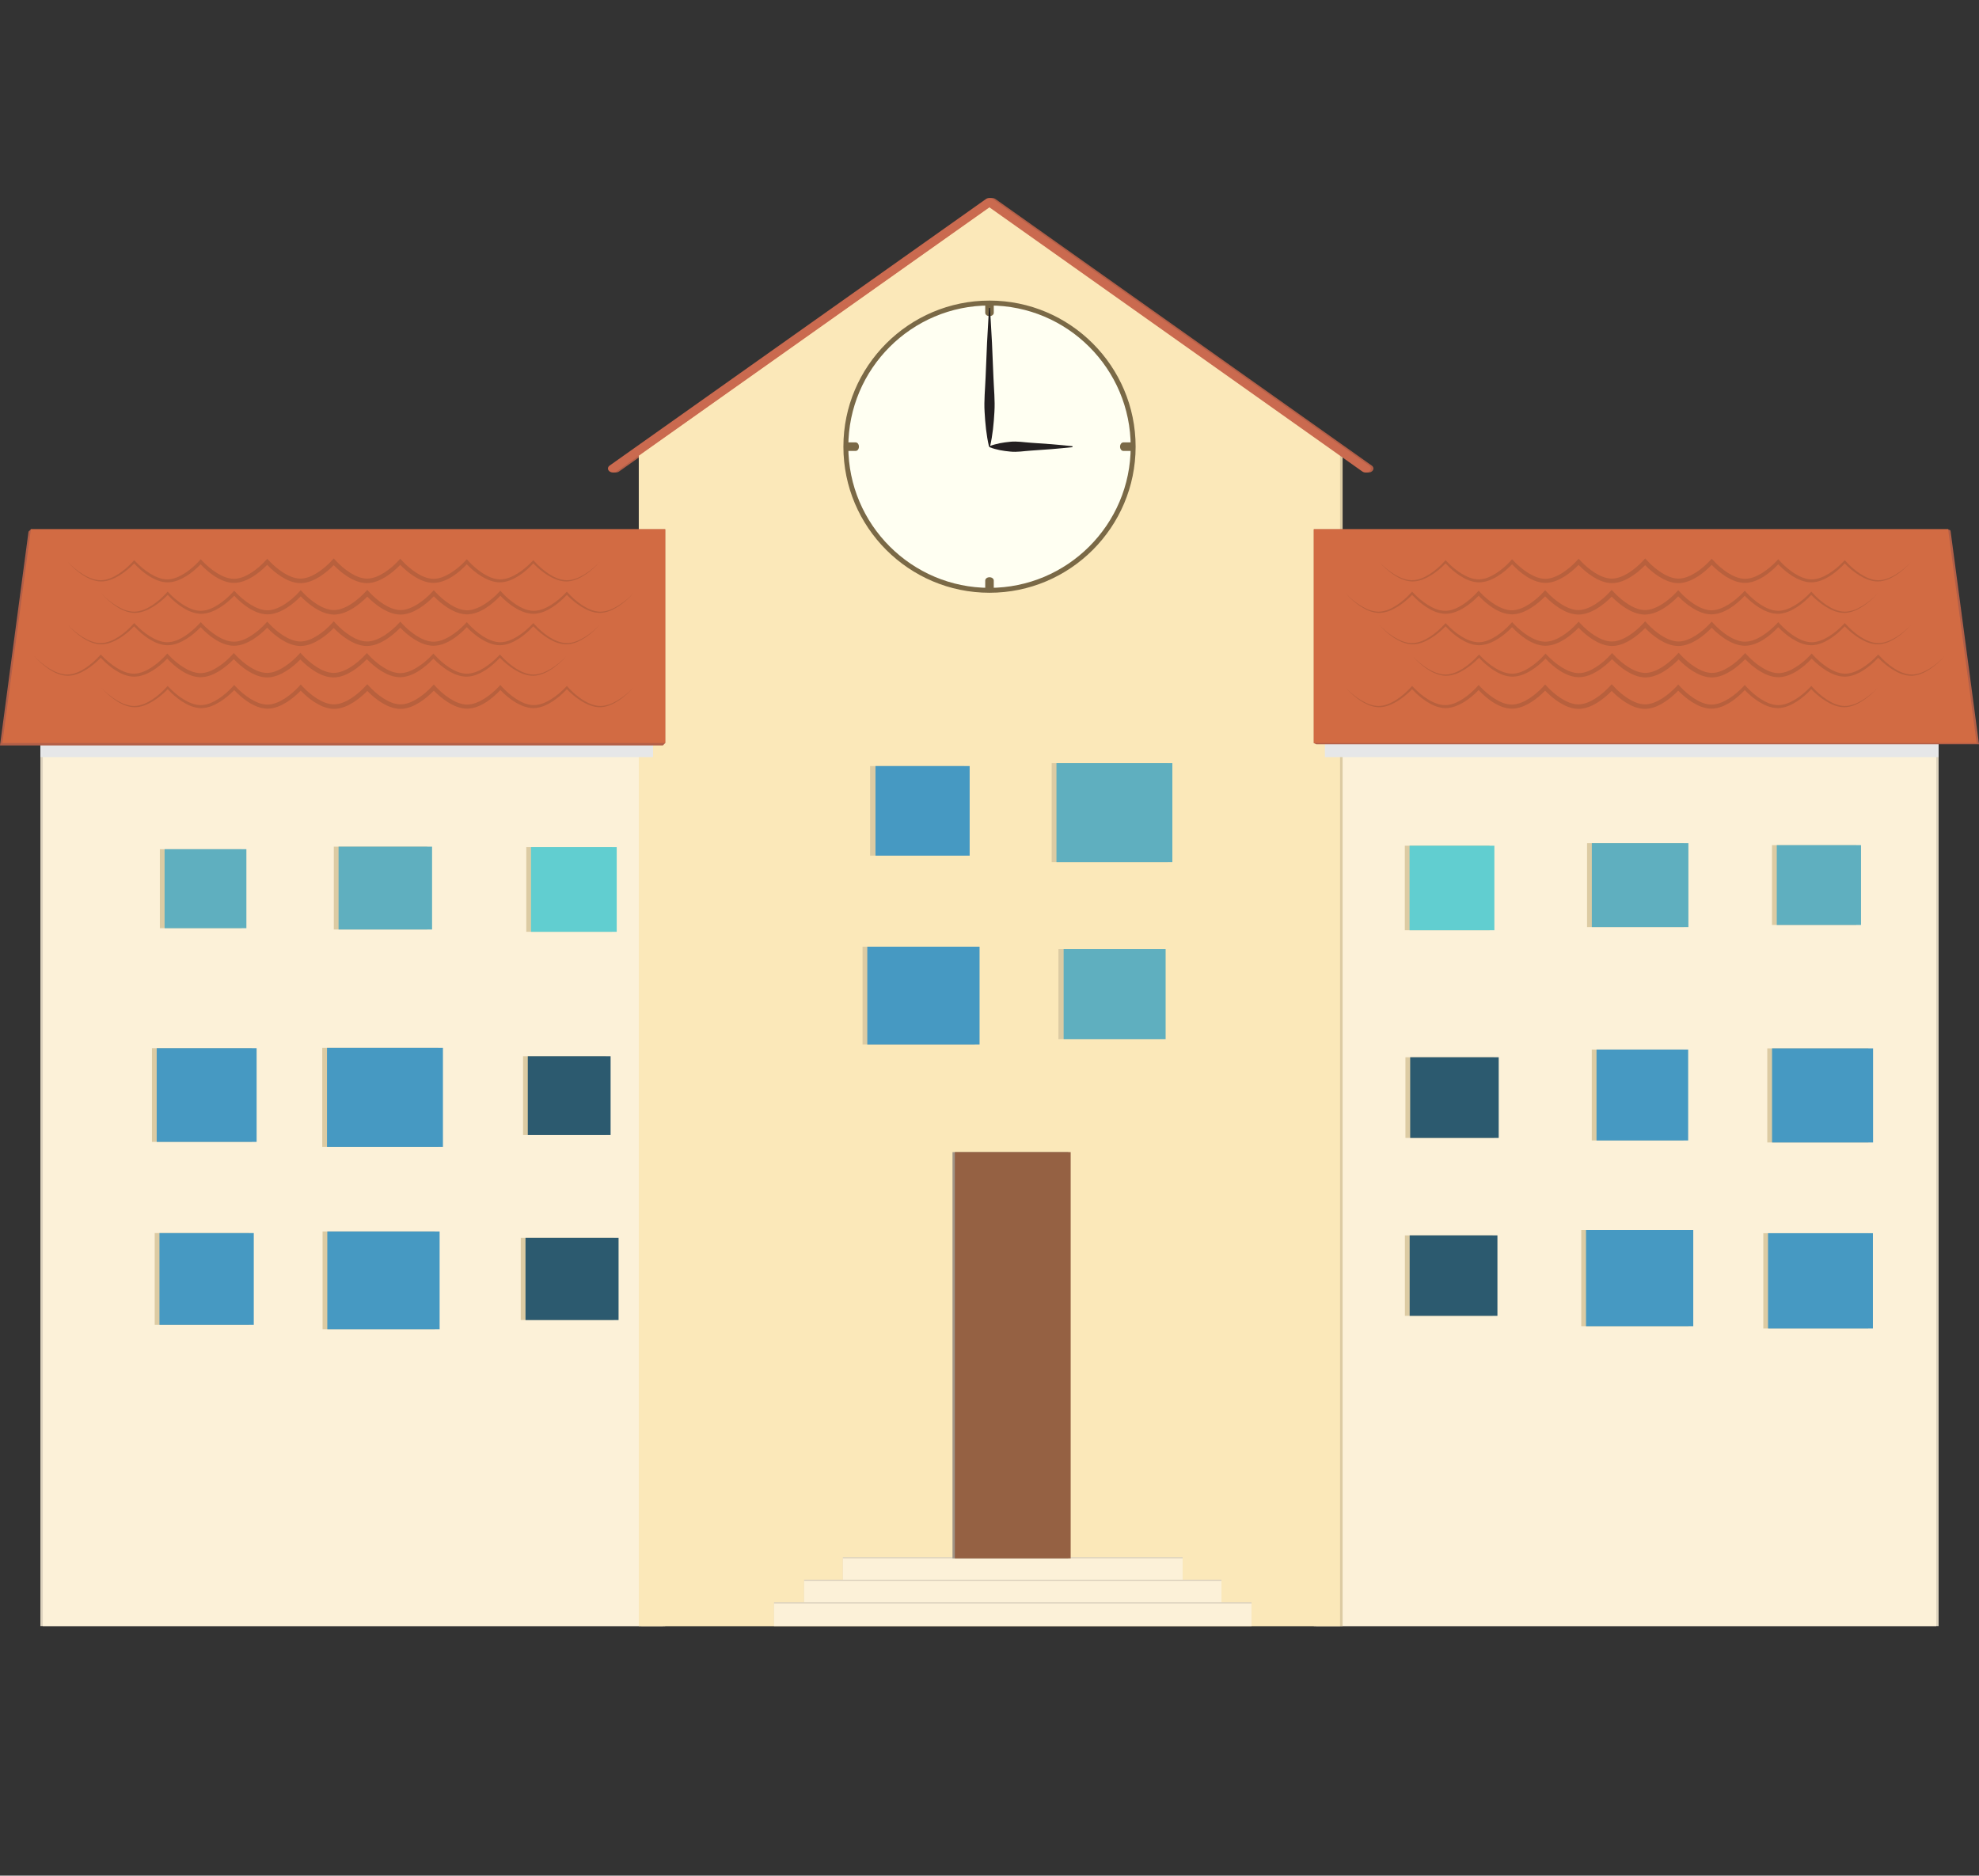
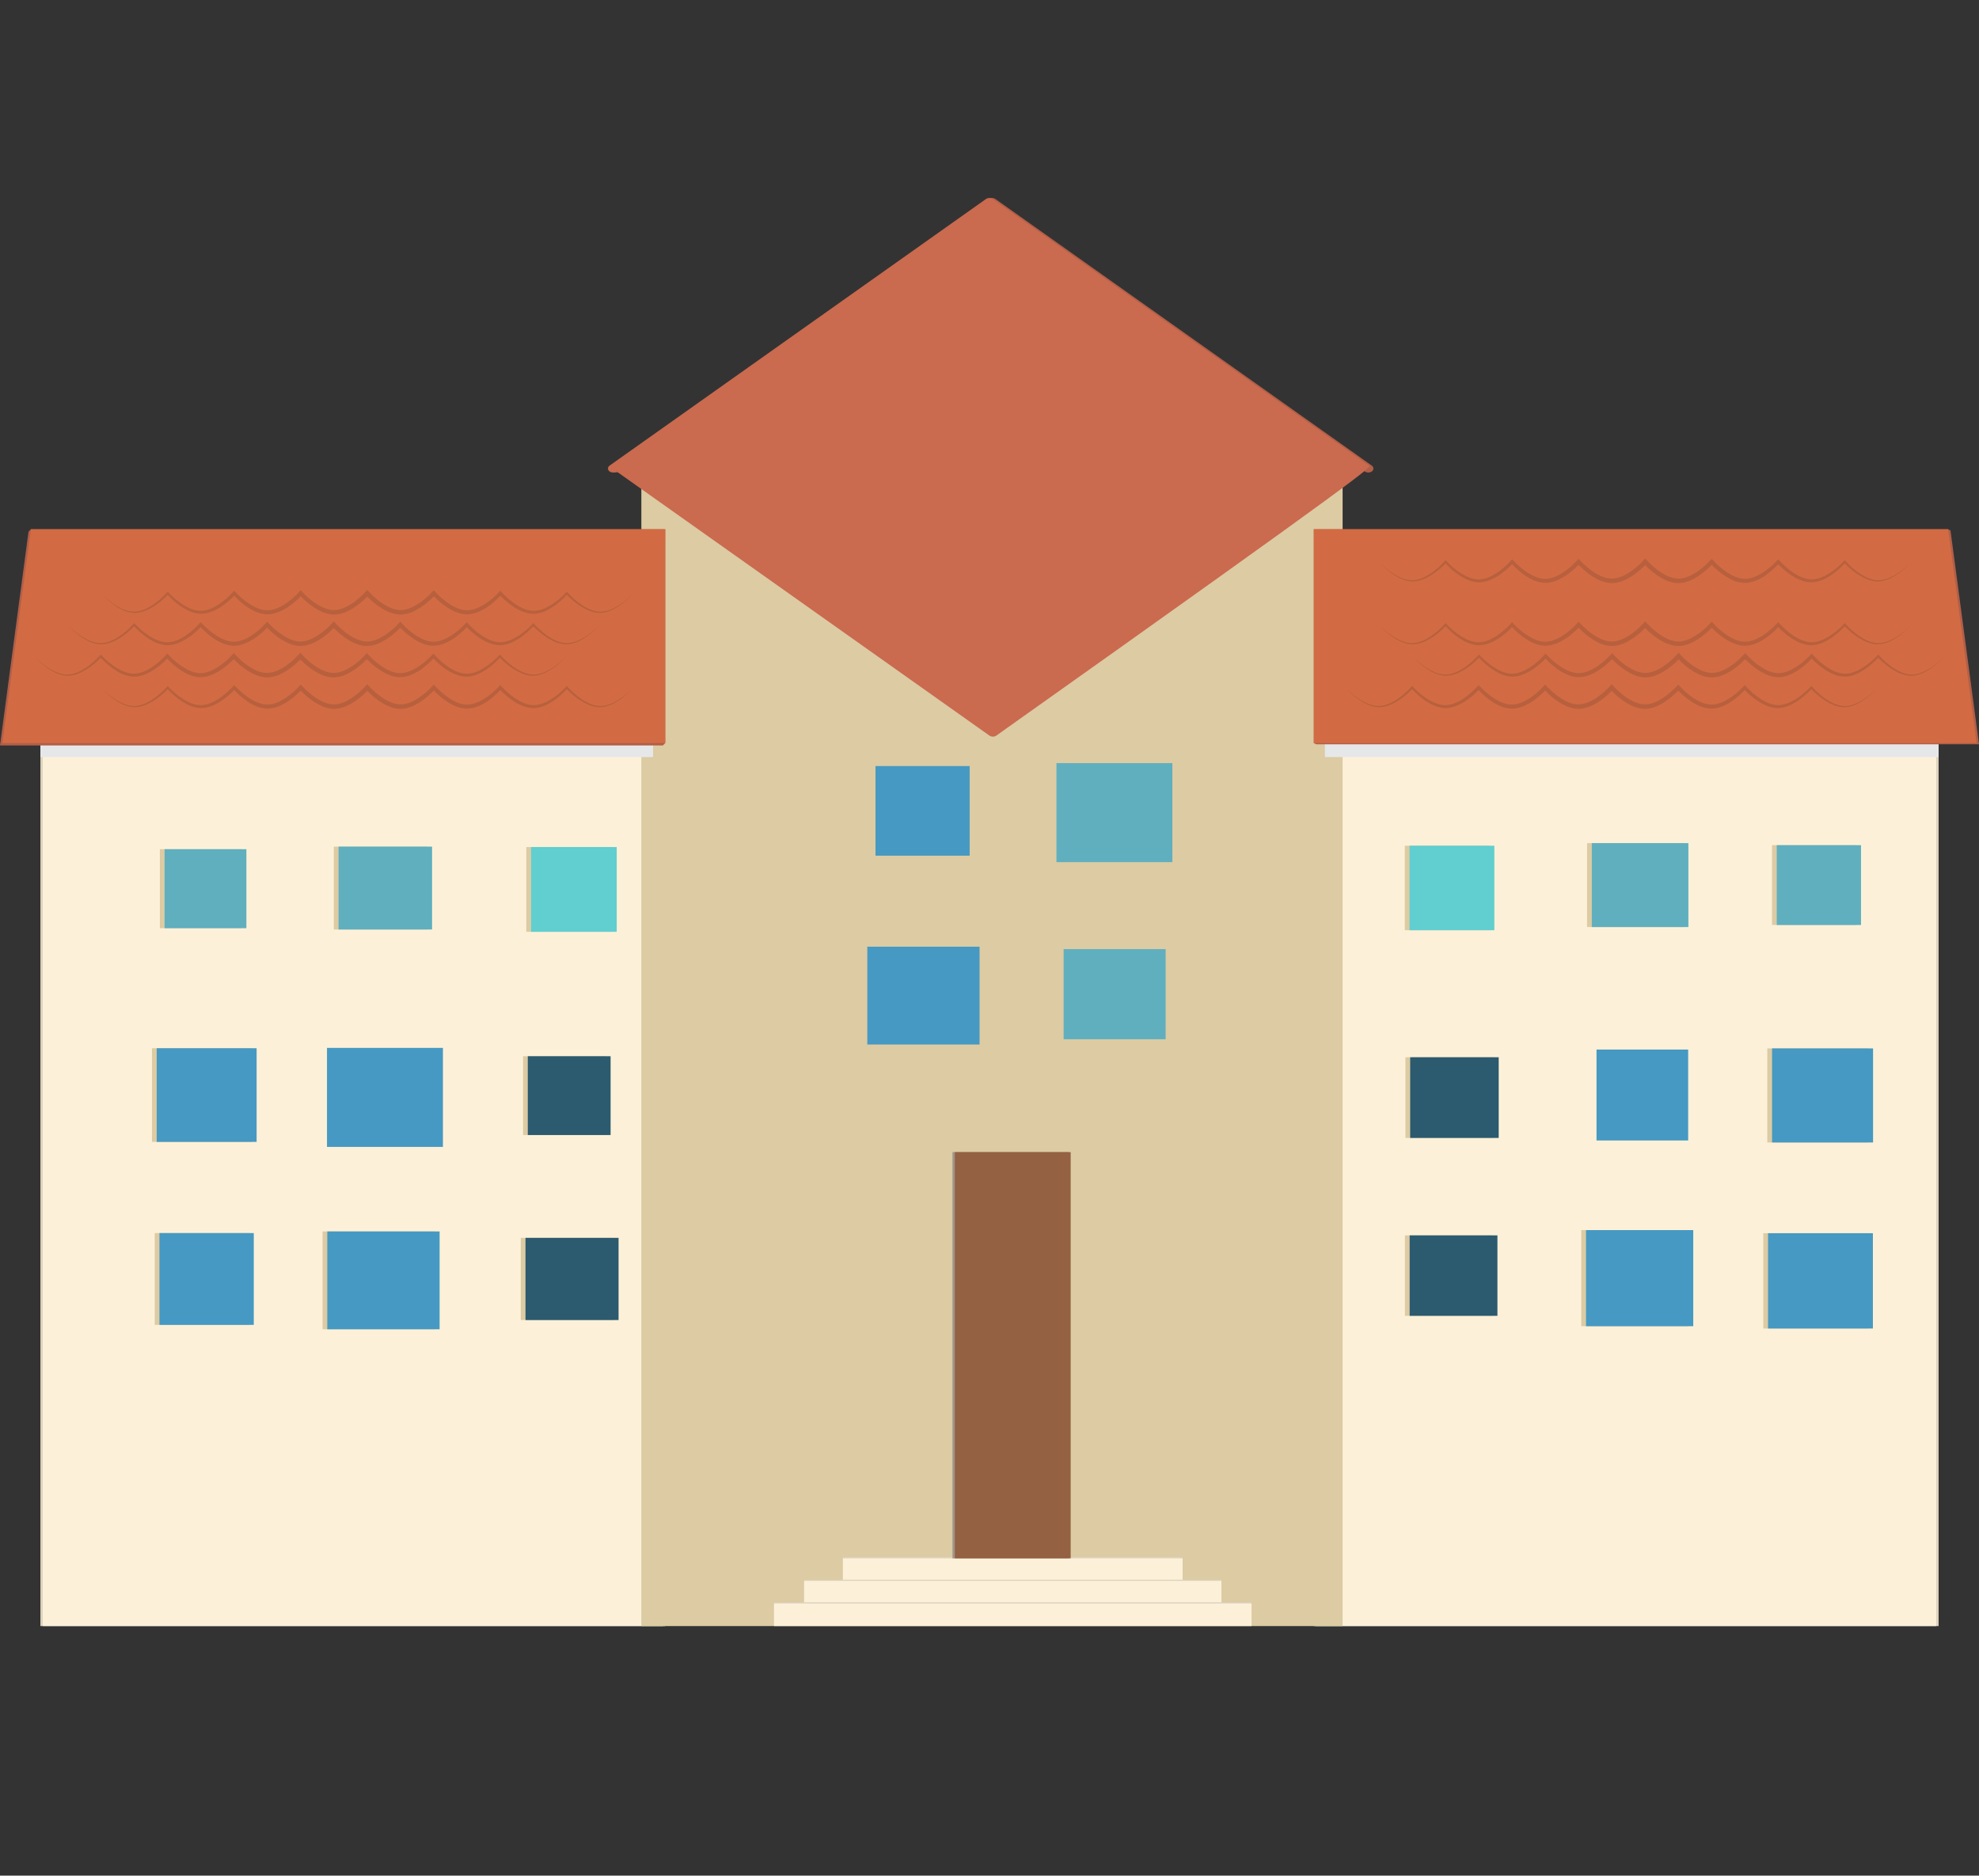
<svg xmlns="http://www.w3.org/2000/svg" version="1.1" id="栝鍣_1" x="0px" y="0px" width="115px" height="109px" viewBox="0 0 115 109" enable-background="new 0 0 115 109" xml:space="preserve">
  <rect x="0" y="0" width="115" height="109" fill="#333333" stroke="none" />
  <g>
    <rect x="2.347" y="43.183" fill="#DDD3BE" width="36.17" height="51.313" />
    <rect x="2.485" y="43.183" fill="#FCF1D8" width="36.17" height="51.313" />
    <rect x="76.483" y="43.183" fill="#DDD3BE" width="36.17" height="51.313" />
    <rect x="76.346" y="43.183" fill="#FCF1D8" width="36.17" height="51.313" />
    <rect x="30.583" y="49.224" fill="#DCCBA3" width="4.979" height="4.926" />
    <rect x="19.398" y="49.2" fill="#DCCBA3" width="5.433" height="4.816" />
    <rect x="30.395" y="61.38" fill="#DCCBA3" width="4.812" height="4.58" />
-     <rect x="18.726" y="60.895" fill="#DCCBA3" width="6.736" height="5.755" />
    <rect x="9.289" y="49.349" fill="#DCCBA3" width="4.754" height="4.591" />
    <rect x="8.83" y="60.916" fill="#DCCBA3" width="5.806" height="5.443" />
    <rect x="30.261" y="71.935" fill="#DCCBA3" width="5.409" height="4.777" />
    <rect x="18.744" y="71.563" fill="#DCCBA3" width="6.525" height="5.685" />
    <rect x="8.99" y="71.657" fill="#DCCBA3" width="5.48" height="5.336" />
    <rect x="81.634" y="49.147" fill="#DCCBA3" width="4.929" height="4.911" />
    <rect x="92.225" y="48.996" fill="#DCCBA3" width="5.613" height="4.878" />
    <rect x="81.67" y="61.44" fill="#DCCBA3" width="5.145" height="4.689" />
-     <rect x="92.499" y="60.992" fill="#DCCBA3" width="5.326" height="5.284" />
    <rect x="102.971" y="49.115" fill="#DCCBA3" width="4.898" height="4.639" />
    <rect x="102.698" y="60.926" fill="#DCCBA3" width="5.87" height="5.467" />
    <rect x="81.639" y="71.791" fill="#DCCBA3" width="5.101" height="4.676" />
    <rect x="91.887" y="71.484" fill="#DCCBA3" width="6.234" height="5.586" />
    <rect x="102.466" y="71.665" fill="#DCCBA3" width="6.094" height="5.539" />
    <rect x="30.859" y="49.224" fill="#61CED0" width="4.979" height="4.926" />
    <rect x="19.674" y="49.2" fill="#5FAFBF" width="5.434" height="4.816" />
    <rect x="30.67" y="61.38" fill="#2C5A6F" width="4.812" height="4.58" />
    <rect x="19.002" y="60.895" fill="#4699C2" width="6.737" height="5.755" />
    <rect x="9.565" y="49.349" fill="#5FAFBF" width="4.753" height="4.591" />
    <rect x="9.106" y="60.916" fill="#4699C2" width="5.806" height="5.443" />
    <rect x="30.537" y="71.935" fill="#2C5A6F" width="5.408" height="4.777" />
    <rect x="19.02" y="71.563" fill="#4699C2" width="6.526" height="5.685" />
    <rect x="9.266" y="71.657" fill="#4699C2" width="5.481" height="5.336" />
    <rect x="81.909" y="49.147" fill="#61CED0" width="4.929" height="4.911" />
    <rect x="92.501" y="48.996" fill="#5FAFBF" width="5.612" height="4.878" />
    <rect x="81.946" y="61.44" fill="#2C5A6F" width="5.144" height="4.689" />
    <rect x="92.774" y="60.992" fill="#4699C2" width="5.326" height="5.284" />
    <rect x="103.248" y="49.115" fill="#5FAFBF" width="4.896" height="4.639" />
    <rect x="102.974" y="60.926" fill="#4699C2" width="5.87" height="5.467" />
    <rect x="81.915" y="71.791" fill="#2C5A6F" width="5.101" height="4.676" />
    <rect x="92.164" y="71.484" fill="#4699C2" width="6.232" height="5.586" />
    <rect x="102.741" y="71.665" fill="#4699C2" width="6.094" height="5.539" />
    <polygon fill="#DCCBA3" points="78.019,26.454 57.644,12.021 37.269,26.454 37.269,54.975 37.269,94.495 57.644,94.495    78.019,94.495 78.019,54.975  " />
    <path fill="#B25F48" d="M79.714,27.056l-21.868-15.49c-0.114-0.08-0.289-0.08-0.403,0l-21.868,15.49   c-0.122,0.087-0.13,0.233-0.018,0.328c0.11,0.094,0.3,0.1,0.421,0.013l21.666-15.348l21.667,15.348   c0.058,0.042,0.129,0.063,0.201,0.063c0.081,0,0.161-0.026,0.22-0.075C79.843,27.289,79.835,27.143,79.714,27.056z" />
-     <polygon fill="#FBE8B9" points="77.87,26.454 57.495,12.021 37.12,26.454 37.12,54.975 37.12,94.495 57.495,94.495 77.87,94.495    77.87,54.975  " />
    <rect x="48.98" y="90.491" fill="#DDD3BE" width="19.743" height="1.312" />
    <rect x="48.98" y="90.561" fill="#FCF1D8" width="19.743" height="1.312" />
    <rect x="46.727" y="91.803" fill="#DDD3BE" width="24.252" height="1.312" />
    <rect x="46.727" y="91.872" fill="#FCF1D8" width="24.252" height="1.312" />
    <rect x="44.978" y="93.114" fill="#DDD3BE" width="27.749" height="1.312" />
    <rect x="44.978" y="93.184" fill="#FCF1D8" width="27.749" height="1.312" />
    <rect x="55.349" y="66.952" fill="#A09587" width="6.73" height="23.608" />
    <rect x="55.486" y="66.952" fill="#956143" width="6.731" height="23.608" />
    <polygon fill="#E6E7E8" points="112.616,31.571 76.99,31.571 76.99,43.997 112.653,43.997 112.653,43.183 114.121,43.183  " />
    <polygon fill="#B25F48" points="115,43.251 113.344,30.827 113.206,30.757 76.346,30.757 76.346,43.183 76.483,43.251  " />
    <polygon fill="#D26B43" points="113.206,30.757 76.346,30.757 76.346,43.183 114.862,43.183  " />
    <g>
      <circle fill="#FFFFF2" cx="57.5" cy="25.957" r="8.348" />
      <path fill="#7A6946" d="M57.5,34.447c-4.681,0-8.49-3.809-8.49-8.49c0-4.681,3.81-8.489,8.49-8.489    c4.682,0,8.491,3.809,8.491,8.489C65.991,30.639,62.182,34.447,57.5,34.447z M57.5,17.753c-4.524,0-8.204,3.68-8.204,8.204    s3.68,8.205,8.204,8.205c4.525,0,8.205-3.681,8.205-8.205S62.025,17.753,57.5,17.753z" />
      <g>
        <g>
          <path fill="#7A6946" d="M57.5,18.371c-0.137,0-0.248-0.087-0.248-0.193V17.72c0-0.105,0.111-0.191,0.248-0.191      c0.138,0,0.248,0.086,0.248,0.191v0.458C57.748,18.284,57.638,18.371,57.5,18.371z" />
        </g>
      </g>
      <g>
        <g>
          <path fill="#7A6946" d="M65.087,25.957c0-0.137,0.086-0.248,0.191-0.248h0.46c0.105,0,0.191,0.111,0.191,0.248      c0,0.138-0.086,0.248-0.191,0.248h-0.46C65.173,26.205,65.087,26.095,65.087,25.957z" />
        </g>
      </g>
      <g>
        <g>
          <path fill="#7A6946" d="M57.5,33.545c-0.137,0-0.248,0.086-0.248,0.191v0.459c0,0.106,0.111,0.192,0.248,0.192      c0.138,0,0.248-0.086,0.248-0.192v-0.459C57.748,33.631,57.638,33.545,57.5,33.545z" />
        </g>
      </g>
      <g>
        <g>
          <path fill="#7A6946" d="M49.913,25.957c0,0.139-0.086,0.248-0.191,0.248h-0.46c-0.105,0-0.191-0.109-0.191-0.248      c0-0.137,0.086-0.248,0.191-0.248h0.46C49.827,25.709,49.913,25.82,49.913,25.957z" />
        </g>
      </g>
      <path fill="#231F20" d="M57.5,25.929c0.403-0.156,0.805-0.218,1.206-0.257c0.401-0.041,0.804,0.032,1.205,0.058l1.206,0.085    c0.401,0.039,0.804,0.068,1.205,0.114v0.057c-0.401,0.046-0.804,0.076-1.205,0.114l-1.206,0.086    c-0.401,0.025-0.804,0.1-1.205,0.057c-0.401-0.038-0.803-0.099-1.206-0.257V25.929z" />
      <path fill="#231F20" d="M57.472,25.957c-0.156-0.672-0.219-1.344-0.257-2.016c-0.041-0.671,0.032-1.344,0.058-2.016l0.085-2.016    l0.114-2.015h0.057l0.115,2.015l0.085,2.016c0.025,0.672,0.099,1.345,0.057,2.016c-0.038,0.672-0.1,1.344-0.257,2.016H57.472z" />
    </g>
-     <path fill="#CA6A4F" d="M79.564,27.056l-21.868-15.49c-0.114-0.08-0.289-0.08-0.403,0l-21.868,15.49   c-0.121,0.087-0.129,0.233-0.018,0.328c0.111,0.094,0.3,0.1,0.421,0.013l21.667-15.348l21.666,15.348   c0.058,0.042,0.13,0.063,0.201,0.063c0.081,0,0.161-0.026,0.221-0.075C79.693,27.289,79.686,27.143,79.564,27.056z" />
+     <path fill="#CA6A4F" d="M79.564,27.056l-21.868-15.49c-0.114-0.08-0.289-0.08-0.403,0l-21.868,15.49   c-0.121,0.087-0.129,0.233-0.018,0.328c0.111,0.094,0.3,0.1,0.421,0.013l21.666,15.348   c0.058,0.042,0.13,0.063,0.201,0.063c0.081,0,0.161-0.026,0.221-0.075C79.693,27.289,79.686,27.143,79.564,27.056z" />
    <rect x="50.562" y="44.518" fill="#DCCBA3" width="5.472" height="5.207" />
    <rect x="61.113" y="44.347" fill="#DCCBA3" width="6.737" height="5.754" />
    <rect x="61.505" y="55.156" fill="#DCCBA3" width="5.928" height="5.237" />
    <rect x="50.122" y="55.015" fill="#DCCBA3" width="6.525" height="5.684" />
    <rect x="50.875" y="44.518" fill="#4699C2" width="5.472" height="5.207" />
    <rect x="61.391" y="44.347" fill="#5FAFBF" width="6.735" height="5.754" />
    <rect x="61.808" y="55.156" fill="#5FAFBF" width="5.927" height="5.237" />
    <rect x="50.399" y="55.015" fill="#4699C2" width="6.524" height="5.684" />
    <path fill="#B8603D" d="M110.181,33.374c-0.32,0.195-0.679,0.348-1.048,0.345c-0.369-0.008-0.72-0.169-1.032-0.371   c-0.313-0.207-0.602-0.462-0.853-0.743l-0.047-0.051l-0.049,0.051c-0.257,0.274-0.55,0.523-0.864,0.721   c-0.314,0.194-0.665,0.345-1.021,0.344c-0.354-0.006-0.701-0.161-1.011-0.36c-0.31-0.202-0.599-0.454-0.847-0.729l-0.074-0.082   l-0.075,0.082c-0.254,0.27-0.547,0.518-0.856,0.713c-0.313,0.194-0.652,0.343-1.006,0.343c-0.34-0.003-0.687-0.153-0.994-0.35   c-0.309-0.198-0.599-0.448-0.847-0.721l-0.089-0.096l-0.088,0.096c-0.249,0.271-0.541,0.52-0.85,0.716   c-0.309,0.194-0.652,0.342-0.995,0.342c-0.342-0.002-0.684-0.151-0.992-0.348c-0.307-0.197-0.597-0.447-0.844-0.718l-0.097-0.106   l-0.097,0.106c-0.247,0.271-0.537,0.521-0.844,0.719c-0.31,0.195-0.646,0.345-0.997,0.348c-0.334-0.001-0.684-0.148-0.99-0.342   c-0.309-0.196-0.601-0.445-0.85-0.717l-0.089-0.096l-0.088,0.096c-0.248,0.272-0.539,0.522-0.847,0.721   c-0.309,0.197-0.652,0.348-0.998,0.35c-0.346,0-0.691-0.15-1.001-0.343c-0.312-0.195-0.604-0.443-0.857-0.713l-0.076-0.082   l-0.073,0.082c-0.249,0.275-0.537,0.528-0.847,0.729c-0.312,0.199-0.653,0.354-1.014,0.359c-0.35,0.001-0.705-0.148-1.018-0.344   c-0.315-0.197-0.607-0.446-0.865-0.721l-0.048-0.051l-0.047,0.051c-0.251,0.281-0.539,0.536-0.853,0.743   c-0.313,0.202-0.663,0.363-1.033,0.371c-0.367,0.003-0.728-0.149-1.048-0.345c-0.322-0.198-0.619-0.444-0.884-0.724   c0.254,0.289,0.544,0.547,0.863,0.759c0.32,0.207,0.68,0.375,1.07,0.383c0.387,0.002,0.756-0.156,1.082-0.356   c0.311-0.192,0.592-0.426,0.85-0.692c0.251,0.272,0.528,0.513,0.835,0.714c0.327,0.208,0.691,0.378,1.1,0.385   c0.397,0,0.775-0.164,1.104-0.368c0.303-0.19,0.574-0.42,0.825-0.681c0.249,0.265,0.518,0.5,0.819,0.697   c0.328,0.209,0.704,0.379,1.115,0.384c0.412-0.002,0.788-0.171,1.119-0.377c0.298-0.191,0.564-0.415,0.813-0.671   c0.247,0.258,0.515,0.483,0.811,0.676c0.333,0.208,0.704,0.381,1.126,0.386c0.407-0.002,0.792-0.173,1.122-0.38   c0.295-0.189,0.561-0.411,0.808-0.664c0.246,0.253,0.512,0.475,0.808,0.664c0.333,0.207,0.71,0.378,1.125,0.38   c0.415-0.005,0.791-0.178,1.123-0.386c0.297-0.192,0.563-0.418,0.81-0.676c0.25,0.256,0.517,0.479,0.813,0.671   c0.334,0.206,0.705,0.375,1.123,0.377c0.405-0.004,0.785-0.175,1.113-0.384c0.3-0.196,0.569-0.432,0.817-0.696   c0.253,0.26,0.523,0.49,0.825,0.681c0.33,0.204,0.703,0.368,1.106,0.367c0.403-0.006,0.772-0.175,1.097-0.383   c0.308-0.202,0.584-0.442,0.836-0.715c0.257,0.266,0.539,0.499,0.849,0.691c0.327,0.2,0.695,0.358,1.084,0.356   c0.389-0.008,0.751-0.176,1.068-0.383c0.32-0.212,0.609-0.47,0.865-0.759C110.802,32.93,110.503,33.176,110.181,33.374z" />
-     <path fill="#B8603D" d="M108.237,35.201c-0.32,0.195-0.679,0.348-1.048,0.344c-0.369-0.007-0.72-0.168-1.033-0.37   c-0.312-0.207-0.602-0.463-0.852-0.743l-0.047-0.051l-0.049,0.051c-0.257,0.274-0.55,0.523-0.865,0.72   c-0.314,0.196-0.665,0.346-1.02,0.344c-0.355-0.006-0.701-0.16-1.011-0.359c-0.311-0.202-0.599-0.454-0.849-0.729l-0.072-0.082   l-0.076,0.082c-0.253,0.271-0.545,0.518-0.857,0.713c-0.312,0.193-0.651,0.343-1.005,0.344c-0.339-0.003-0.688-0.153-0.994-0.35   c-0.309-0.198-0.598-0.448-0.847-0.721l-0.088-0.097l-0.088,0.097c-0.25,0.271-0.541,0.52-0.851,0.716   c-0.31,0.193-0.652,0.342-0.994,0.342c-0.343-0.002-0.685-0.152-0.992-0.348c-0.307-0.197-0.597-0.448-0.844-0.719l-0.098-0.105   l-0.097,0.105c-0.247,0.271-0.536,0.521-0.845,0.719c-0.308,0.196-0.645,0.346-0.996,0.348c-0.333,0-0.683-0.148-0.99-0.342   c-0.309-0.196-0.6-0.444-0.849-0.716l-0.09-0.096l-0.088,0.096c-0.248,0.272-0.538,0.522-0.846,0.721   c-0.309,0.196-0.652,0.347-0.998,0.35c-0.348,0-0.691-0.15-1.002-0.343c-0.312-0.195-0.604-0.443-0.856-0.714l-0.076-0.081   l-0.073,0.081c-0.248,0.275-0.538,0.527-0.847,0.73c-0.312,0.199-0.653,0.354-1.015,0.359c-0.35,0.001-0.704-0.148-1.017-0.343   c-0.315-0.198-0.608-0.447-0.864-0.722l-0.051-0.051l-0.045,0.051c-0.251,0.281-0.541,0.536-0.854,0.743   c-0.313,0.202-0.663,0.363-1.034,0.371c-0.366,0.003-0.728-0.149-1.046-0.345c-0.322-0.198-0.62-0.444-0.886-0.724   c0.257,0.289,0.546,0.546,0.864,0.758c0.319,0.208,0.679,0.375,1.07,0.384c0.386,0.002,0.756-0.156,1.083-0.356   c0.311-0.192,0.591-0.427,0.85-0.692c0.251,0.272,0.527,0.513,0.835,0.714c0.326,0.208,0.691,0.378,1.1,0.385   c0.397,0,0.775-0.164,1.104-0.368c0.303-0.19,0.573-0.421,0.826-0.681c0.248,0.265,0.516,0.5,0.817,0.697   c0.329,0.209,0.705,0.379,1.116,0.385c0.412-0.004,0.787-0.173,1.118-0.379c0.299-0.19,0.565-0.414,0.813-0.67   c0.248,0.257,0.515,0.483,0.812,0.675c0.332,0.209,0.703,0.381,1.127,0.386c0.406-0.002,0.791-0.174,1.12-0.38   c0.296-0.188,0.562-0.411,0.809-0.663c0.246,0.253,0.512,0.475,0.807,0.663c0.332,0.208,0.71,0.378,1.126,0.38   c0.415-0.005,0.792-0.177,1.121-0.386c0.299-0.191,0.564-0.417,0.812-0.675c0.248,0.256,0.517,0.479,0.813,0.67   c0.333,0.206,0.703,0.376,1.123,0.379c0.404-0.005,0.785-0.176,1.112-0.385c0.301-0.197,0.568-0.432,0.818-0.696   c0.252,0.26,0.523,0.489,0.825,0.68c0.33,0.204,0.703,0.369,1.106,0.368c0.402-0.006,0.771-0.177,1.097-0.385   c0.308-0.2,0.583-0.44,0.835-0.713c0.258,0.266,0.54,0.499,0.85,0.691c0.326,0.2,0.695,0.358,1.084,0.356   c0.389-0.009,0.75-0.176,1.068-0.384c0.319-0.212,0.608-0.469,0.864-0.758C108.856,34.757,108.56,35.003,108.237,35.201z" />
    <path fill="#B8603D" d="M110.181,37.027c-0.32,0.195-0.679,0.348-1.048,0.345c-0.369-0.008-0.72-0.169-1.032-0.371   c-0.313-0.206-0.602-0.461-0.853-0.742l-0.047-0.052l-0.049,0.052c-0.257,0.273-0.55,0.522-0.864,0.72   c-0.314,0.195-0.665,0.345-1.021,0.344c-0.354-0.006-0.701-0.16-1.011-0.359c-0.31-0.203-0.599-0.455-0.847-0.729l-0.074-0.082   l-0.075,0.082c-0.254,0.271-0.547,0.518-0.856,0.713c-0.313,0.193-0.652,0.343-1.006,0.344c-0.34-0.004-0.687-0.153-0.994-0.351   c-0.309-0.196-0.599-0.448-0.847-0.72l-0.089-0.097l-0.088,0.097c-0.249,0.271-0.541,0.52-0.85,0.715   c-0.309,0.194-0.652,0.342-0.995,0.343c-0.342-0.003-0.684-0.152-0.992-0.348c-0.307-0.197-0.597-0.448-0.844-0.719l-0.097-0.105   l-0.097,0.105c-0.247,0.271-0.537,0.521-0.844,0.719c-0.31,0.196-0.646,0.346-0.997,0.348c-0.334,0-0.684-0.148-0.99-0.342   c-0.309-0.196-0.601-0.445-0.85-0.716l-0.089-0.097l-0.088,0.097c-0.248,0.272-0.539,0.523-0.847,0.721   c-0.309,0.196-0.652,0.347-0.998,0.35c-0.346-0.001-0.691-0.15-1.001-0.344c-0.312-0.195-0.604-0.442-0.857-0.713l-0.076-0.081   l-0.073,0.081c-0.249,0.275-0.537,0.527-0.847,0.729c-0.312,0.199-0.653,0.354-1.014,0.359c-0.35,0.001-0.705-0.148-1.018-0.344   c-0.315-0.197-0.607-0.446-0.865-0.72l-0.048-0.051l-0.047,0.051c-0.251,0.281-0.539,0.536-0.853,0.742   c-0.313,0.203-0.663,0.363-1.033,0.371c-0.367,0.003-0.728-0.149-1.048-0.345c-0.322-0.197-0.619-0.443-0.884-0.723   c0.254,0.289,0.544,0.546,0.863,0.758c0.32,0.207,0.68,0.375,1.07,0.383c0.387,0.003,0.756-0.156,1.082-0.355   c0.311-0.193,0.592-0.427,0.85-0.693c0.251,0.273,0.528,0.514,0.835,0.716c0.327,0.206,0.691,0.377,1.1,0.384   c0.397,0,0.775-0.165,1.104-0.368c0.303-0.191,0.574-0.421,0.825-0.681c0.249,0.265,0.518,0.499,0.819,0.696   c0.328,0.21,0.704,0.38,1.115,0.384c0.412-0.002,0.788-0.171,1.119-0.377c0.298-0.191,0.564-0.415,0.813-0.671   c0.247,0.258,0.515,0.483,0.811,0.676c0.333,0.208,0.704,0.381,1.126,0.386c0.407-0.002,0.792-0.173,1.122-0.38   c0.295-0.189,0.561-0.411,0.808-0.664c0.246,0.253,0.512,0.476,0.808,0.664c0.333,0.208,0.71,0.378,1.125,0.38   c0.415-0.005,0.791-0.178,1.123-0.386c0.297-0.192,0.563-0.418,0.81-0.675c0.25,0.256,0.517,0.479,0.813,0.67   c0.334,0.206,0.705,0.375,1.123,0.377c0.405-0.004,0.785-0.174,1.113-0.383c0.3-0.197,0.569-0.433,0.817-0.696   c0.253,0.26,0.523,0.489,0.825,0.68c0.33,0.204,0.703,0.368,1.106,0.368c0.403-0.007,0.772-0.177,1.097-0.384   c0.308-0.202,0.584-0.442,0.836-0.715c0.257,0.266,0.539,0.5,0.849,0.692c0.327,0.2,0.695,0.358,1.084,0.356   c0.389-0.009,0.751-0.176,1.068-0.384c0.32-0.212,0.609-0.469,0.865-0.758C110.802,36.584,110.503,36.829,110.181,37.027z" />
    <path fill="#B8603D" d="M112.126,38.854c-0.32,0.195-0.679,0.348-1.048,0.345c-0.369-0.008-0.72-0.169-1.033-0.371   c-0.313-0.207-0.602-0.462-0.852-0.743l-0.047-0.051l-0.049,0.051c-0.258,0.274-0.55,0.523-0.865,0.72   c-0.314,0.196-0.665,0.346-1.02,0.344c-0.355-0.005-0.702-0.16-1.011-0.359c-0.311-0.202-0.6-0.454-0.849-0.729l-0.073-0.082   l-0.076,0.082c-0.252,0.271-0.545,0.518-0.855,0.713c-0.313,0.195-0.651,0.343-1.006,0.344c-0.339-0.003-0.688-0.153-0.994-0.35   c-0.309-0.198-0.599-0.448-0.847-0.721l-0.088-0.096l-0.09,0.096c-0.248,0.271-0.54,0.52-0.849,0.716   c-0.31,0.194-0.652,0.342-0.994,0.342c-0.343-0.002-0.686-0.151-0.992-0.348c-0.308-0.197-0.597-0.447-0.844-0.719l-0.097-0.105   l-0.098,0.105c-0.247,0.271-0.536,0.521-0.844,0.719c-0.311,0.196-0.646,0.346-0.996,0.348c-0.334,0-0.684-0.147-0.991-0.341   c-0.309-0.197-0.6-0.445-0.851-0.717l-0.088-0.096l-0.087,0.096c-0.249,0.272-0.539,0.524-0.848,0.721   c-0.308,0.196-0.652,0.348-0.997,0.35c-0.348,0-0.691-0.15-1.002-0.343c-0.312-0.195-0.604-0.443-0.856-0.713l-0.076-0.082   l-0.073,0.082c-0.248,0.275-0.538,0.526-0.848,0.729c-0.312,0.199-0.653,0.354-1.014,0.359c-0.35,0.001-0.704-0.148-1.018-0.344   c-0.315-0.197-0.608-0.446-0.865-0.72l-0.049-0.052l-0.046,0.052c-0.25,0.28-0.54,0.536-0.853,0.742   c-0.313,0.202-0.663,0.363-1.033,0.371c-0.367,0.003-0.729-0.149-1.048-0.345c-0.322-0.198-0.619-0.444-0.885-0.724   c0.256,0.29,0.546,0.547,0.864,0.759c0.319,0.207,0.679,0.374,1.069,0.383c0.388,0.002,0.757-0.156,1.084-0.356   c0.309-0.192,0.591-0.426,0.849-0.692c0.253,0.273,0.528,0.514,0.836,0.716c0.326,0.208,0.691,0.377,1.1,0.383   c0.397,0,0.775-0.163,1.103-0.368c0.302-0.19,0.574-0.42,0.826-0.68c0.249,0.265,0.517,0.499,0.818,0.696   c0.329,0.209,0.704,0.379,1.116,0.384c0.411-0.002,0.787-0.171,1.118-0.377c0.298-0.191,0.565-0.415,0.813-0.671   c0.247,0.258,0.514,0.483,0.812,0.676c0.333,0.208,0.703,0.381,1.126,0.385c0.407-0.001,0.79-0.172,1.121-0.38   c0.295-0.188,0.561-0.411,0.809-0.663c0.246,0.253,0.512,0.475,0.808,0.664c0.332,0.207,0.709,0.378,1.125,0.38   c0.415-0.005,0.79-0.178,1.121-0.386c0.298-0.192,0.564-0.418,0.812-0.676c0.249,0.256,0.516,0.479,0.813,0.671   c0.333,0.206,0.703,0.375,1.124,0.377c0.402-0.004,0.783-0.175,1.11-0.384c0.302-0.196,0.57-0.432,0.818-0.696   c0.253,0.261,0.524,0.489,0.826,0.68c0.329,0.205,0.703,0.368,1.106,0.368c0.402-0.006,0.771-0.175,1.096-0.383   c0.309-0.202,0.585-0.442,0.837-0.715c0.257,0.266,0.539,0.499,0.848,0.691c0.327,0.2,0.696,0.358,1.085,0.356   c0.389-0.008,0.75-0.176,1.069-0.383c0.317-0.212,0.608-0.469,0.863-0.759C112.746,38.41,112.448,38.656,112.126,38.854z" />
    <path fill="#B8603D" d="M108.237,40.682c-0.32,0.194-0.679,0.347-1.048,0.345c-0.369-0.008-0.72-0.169-1.033-0.372   c-0.312-0.206-0.602-0.462-0.852-0.742l-0.047-0.052l-0.049,0.052c-0.257,0.274-0.55,0.523-0.865,0.72   c-0.314,0.195-0.665,0.346-1.02,0.344c-0.355-0.005-0.701-0.16-1.011-0.359c-0.311-0.202-0.599-0.454-0.849-0.729l-0.072-0.082   l-0.076,0.082c-0.253,0.271-0.545,0.518-0.857,0.714c-0.312,0.192-0.651,0.342-1.005,0.343c-0.339-0.003-0.688-0.153-0.994-0.35   c-0.309-0.198-0.598-0.448-0.847-0.721l-0.088-0.097l-0.088,0.097c-0.25,0.271-0.541,0.519-0.851,0.716   c-0.31,0.193-0.652,0.342-0.994,0.342c-0.343-0.002-0.685-0.152-0.992-0.348c-0.307-0.197-0.597-0.447-0.844-0.719l-0.098-0.105   l-0.097,0.105c-0.247,0.271-0.536,0.521-0.845,0.719c-0.308,0.196-0.645,0.346-0.996,0.349c-0.333-0.001-0.683-0.148-0.99-0.343   c-0.309-0.196-0.6-0.445-0.849-0.716l-0.09-0.096l-0.088,0.096c-0.248,0.272-0.538,0.522-0.846,0.721   c-0.309,0.196-0.652,0.347-0.998,0.35c-0.348-0.001-0.691-0.15-1.002-0.343c-0.312-0.196-0.604-0.443-0.856-0.714l-0.076-0.081   l-0.073,0.081c-0.248,0.275-0.538,0.527-0.847,0.729c-0.312,0.2-0.653,0.354-1.015,0.359c-0.35,0.002-0.704-0.147-1.017-0.344   c-0.315-0.196-0.608-0.445-0.864-0.72l-0.051-0.051l-0.045,0.051c-0.251,0.281-0.541,0.536-0.854,0.743   c-0.313,0.202-0.663,0.363-1.034,0.371c-0.366,0.003-0.728-0.149-1.046-0.345c-0.322-0.198-0.62-0.444-0.886-0.724   c0.257,0.289,0.546,0.546,0.864,0.759c0.319,0.207,0.679,0.374,1.07,0.383c0.386,0.002,0.756-0.157,1.083-0.356   c0.311-0.192,0.591-0.427,0.85-0.692c0.251,0.272,0.527,0.513,0.835,0.714c0.326,0.208,0.691,0.378,1.1,0.385   c0.397,0,0.775-0.164,1.104-0.368c0.303-0.19,0.573-0.42,0.826-0.681c0.248,0.265,0.516,0.5,0.817,0.697   c0.329,0.209,0.705,0.379,1.116,0.385c0.412-0.003,0.787-0.173,1.118-0.38c0.299-0.189,0.565-0.413,0.813-0.669   c0.248,0.257,0.515,0.482,0.812,0.675c0.332,0.209,0.703,0.381,1.127,0.386c0.406-0.002,0.791-0.172,1.12-0.38   c0.296-0.188,0.562-0.411,0.809-0.663c0.246,0.252,0.512,0.475,0.807,0.663c0.332,0.208,0.71,0.378,1.126,0.38   c0.415-0.005,0.792-0.177,1.121-0.386c0.299-0.191,0.564-0.418,0.812-0.675c0.248,0.256,0.517,0.479,0.813,0.671   c0.333,0.205,0.703,0.375,1.123,0.378c0.404-0.006,0.785-0.176,1.112-0.385c0.301-0.197,0.568-0.432,0.818-0.696   c0.252,0.26,0.523,0.489,0.825,0.68c0.33,0.204,0.703,0.369,1.106,0.368c0.402-0.007,0.771-0.177,1.097-0.385   c0.308-0.2,0.583-0.441,0.835-0.714c0.258,0.267,0.54,0.5,0.85,0.692c0.326,0.2,0.695,0.358,1.084,0.356   c0.389-0.009,0.75-0.176,1.068-0.383c0.319-0.213,0.608-0.47,0.864-0.759C108.856,40.237,108.56,40.482,108.237,40.682z" />
    <polygon fill="#E6E7E8" points="2.44,31.571 37.949,31.571 37.949,43.997 2.347,43.997 2.347,43.183 0.95,43.183  " />
    <polygon fill="#B25F48" points="38.656,30.757 1.795,30.757 1.657,30.896 0,43.32 38.518,43.32 38.656,43.183  " />
    <polygon fill="#D26B43" points="1.795,30.757 38.656,30.757 38.656,43.183 0.138,43.183  " />
-     <path fill="#B8603D" d="M4.819,33.374c0.321,0.195,0.679,0.348,1.048,0.345c0.369-0.008,0.721-0.169,1.033-0.371   c0.312-0.207,0.602-0.462,0.853-0.743l0.046-0.051l0.048,0.051c0.257,0.274,0.55,0.523,0.865,0.721   c0.314,0.194,0.665,0.345,1.02,0.344c0.355-0.006,0.701-0.161,1.011-0.36c0.31-0.202,0.599-0.454,0.848-0.729l0.073-0.082   l0.076,0.082c0.253,0.27,0.546,0.518,0.857,0.713c0.312,0.194,0.652,0.343,1.005,0.343c0.339-0.003,0.687-0.153,0.994-0.35   c0.309-0.198,0.598-0.448,0.846-0.721l0.088-0.096l0.088,0.096c0.25,0.271,0.541,0.52,0.85,0.716   c0.31,0.194,0.652,0.342,0.995,0.342c0.343-0.002,0.684-0.151,0.992-0.348c0.307-0.197,0.596-0.447,0.843-0.718l0.098-0.106   l0.096,0.106c0.248,0.271,0.537,0.521,0.844,0.719c0.309,0.195,0.645,0.345,0.996,0.348c0.334-0.001,0.684-0.148,0.991-0.342   c0.309-0.196,0.6-0.445,0.85-0.717l0.089-0.096l0.087,0.096c0.248,0.272,0.538,0.522,0.846,0.721   c0.309,0.197,0.652,0.348,0.998,0.35c0.347,0,0.691-0.15,1.002-0.343c0.311-0.195,0.604-0.443,0.857-0.713l0.075-0.082l0.073,0.082   c0.249,0.275,0.538,0.528,0.848,0.729c0.311,0.199,0.653,0.354,1.013,0.359c0.35,0.001,0.705-0.148,1.018-0.344   c0.315-0.197,0.608-0.446,0.865-0.721l0.048-0.051l0.047,0.051c0.25,0.281,0.54,0.536,0.852,0.743   c0.313,0.202,0.663,0.363,1.035,0.371c0.366,0.003,0.727-0.149,1.047-0.345c0.322-0.198,0.62-0.444,0.884-0.724   c-0.255,0.289-0.545,0.547-0.864,0.759c-0.32,0.207-0.679,0.375-1.07,0.383c-0.387,0.002-0.756-0.156-1.083-0.356   c-0.31-0.192-0.591-0.426-0.85-0.692c-0.251,0.272-0.528,0.513-0.835,0.714c-0.326,0.208-0.691,0.378-1.1,0.385   c-0.397,0-0.774-0.164-1.104-0.368c-0.302-0.19-0.573-0.42-0.826-0.681c-0.248,0.265-0.517,0.5-0.818,0.697   c-0.329,0.209-0.704,0.379-1.116,0.384c-0.412-0.002-0.788-0.171-1.119-0.377c-0.297-0.191-0.564-0.415-0.813-0.671   c-0.249,0.258-0.515,0.483-0.812,0.676c-0.333,0.208-0.703,0.381-1.126,0.386c-0.407-0.002-0.791-0.173-1.12-0.38   c-0.296-0.189-0.561-0.411-0.808-0.664c-0.247,0.253-0.513,0.475-0.809,0.664c-0.332,0.207-0.709,0.378-1.125,0.38   c-0.416-0.005-0.792-0.178-1.122-0.386c-0.298-0.192-0.563-0.418-0.811-0.676c-0.25,0.256-0.516,0.479-0.813,0.671   c-0.333,0.206-0.703,0.375-1.123,0.377c-0.404-0.004-0.785-0.175-1.112-0.384c-0.301-0.196-0.57-0.432-0.818-0.696   c-0.252,0.26-0.523,0.49-0.825,0.681c-0.33,0.204-0.703,0.368-1.106,0.367c-0.403-0.006-0.771-0.175-1.097-0.383   c-0.308-0.202-0.583-0.442-0.835-0.715c-0.258,0.266-0.54,0.499-0.849,0.691c-0.327,0.2-0.695,0.358-1.084,0.356   c-0.388-0.008-0.75-0.176-1.069-0.383c-0.319-0.212-0.608-0.47-0.864-0.759C4.2,32.93,4.497,33.176,4.819,33.374z" />
    <path fill="#B8603D" d="M6.764,35.201c0.32,0.195,0.679,0.348,1.047,0.344c0.369-0.007,0.72-0.168,1.033-0.37   c0.313-0.207,0.602-0.463,0.852-0.743l0.047-0.051l0.048,0.051c0.257,0.274,0.55,0.523,0.865,0.72   c0.314,0.196,0.666,0.346,1.02,0.344c0.355-0.006,0.701-0.16,1.011-0.359c0.31-0.202,0.599-0.454,0.847-0.729l0.074-0.082   l0.076,0.082c0.253,0.271,0.546,0.518,0.857,0.713c0.312,0.193,0.651,0.343,1.005,0.344c0.339-0.003,0.688-0.153,0.995-0.35   c0.308-0.198,0.599-0.448,0.846-0.721l0.088-0.097l0.089,0.097c0.25,0.271,0.54,0.52,0.849,0.716   c0.309,0.193,0.653,0.342,0.995,0.342c0.343-0.002,0.684-0.152,0.992-0.348c0.307-0.197,0.596-0.448,0.844-0.719l0.097-0.105   l0.097,0.105c0.247,0.271,0.537,0.521,0.844,0.719c0.31,0.196,0.646,0.346,0.996,0.348c0.335,0,0.684-0.148,0.991-0.342   c0.309-0.196,0.6-0.444,0.85-0.716l0.089-0.096l0.087,0.096c0.248,0.272,0.539,0.522,0.847,0.721   c0.309,0.196,0.652,0.347,0.998,0.35c0.346,0,0.691-0.15,1.001-0.343c0.311-0.195,0.604-0.443,0.857-0.714l0.076-0.081l0.073,0.081   c0.249,0.275,0.538,0.527,0.848,0.73c0.311,0.199,0.653,0.354,1.014,0.359c0.349,0.001,0.704-0.148,1.018-0.343   c0.315-0.198,0.608-0.447,0.865-0.722l0.049-0.051l0.046,0.051c0.25,0.281,0.54,0.536,0.852,0.743   c0.313,0.202,0.663,0.363,1.034,0.371c0.367,0.003,0.727-0.149,1.047-0.345c0.322-0.198,0.62-0.444,0.885-0.724   c-0.256,0.289-0.545,0.546-0.864,0.758c-0.32,0.208-0.679,0.375-1.07,0.384c-0.387,0.002-0.757-0.156-1.083-0.356   c-0.31-0.192-0.59-0.427-0.849-0.692c-0.251,0.272-0.528,0.513-0.835,0.714c-0.326,0.208-0.691,0.378-1.099,0.385   c-0.398,0-0.775-0.164-1.104-0.368c-0.301-0.19-0.573-0.421-0.825-0.681c-0.249,0.265-0.517,0.5-0.818,0.697   c-0.329,0.209-0.704,0.379-1.116,0.385c-0.412-0.004-0.788-0.173-1.119-0.379c-0.298-0.19-0.564-0.414-0.813-0.67   c-0.248,0.257-0.514,0.483-0.812,0.675c-0.333,0.209-0.703,0.381-1.126,0.386c-0.407-0.002-0.791-0.174-1.122-0.38   c-0.295-0.188-0.56-0.411-0.807-0.663c-0.247,0.253-0.513,0.475-0.808,0.663c-0.332,0.208-0.709,0.378-1.125,0.38   c-0.415-0.005-0.791-0.177-1.122-0.386c-0.298-0.191-0.565-0.417-0.812-0.675c-0.248,0.256-0.515,0.479-0.813,0.67   c-0.333,0.206-0.704,0.376-1.123,0.379c-0.404-0.005-0.784-0.176-1.111-0.385c-0.302-0.197-0.57-0.432-0.818-0.696   c-0.252,0.26-0.523,0.489-0.826,0.68c-0.33,0.204-0.703,0.369-1.106,0.368c-0.402-0.006-0.771-0.177-1.097-0.385   c-0.308-0.2-0.584-0.44-0.835-0.713c-0.258,0.266-0.54,0.499-0.849,0.691c-0.327,0.2-0.695,0.358-1.084,0.356   c-0.389-0.009-0.75-0.176-1.069-0.384c-0.318-0.212-0.608-0.469-0.863-0.758C6.143,34.757,6.44,35.003,6.764,35.201z" />
    <path fill="#B8603D" d="M4.819,37.027c0.321,0.195,0.679,0.348,1.048,0.345c0.369-0.008,0.721-0.169,1.033-0.371   c0.312-0.206,0.602-0.461,0.853-0.742l0.046-0.052l0.048,0.052c0.257,0.273,0.55,0.522,0.865,0.72   c0.314,0.195,0.665,0.345,1.02,0.344c0.355-0.006,0.701-0.16,1.011-0.359c0.31-0.203,0.599-0.455,0.848-0.729l0.073-0.082   l0.076,0.082c0.253,0.271,0.546,0.518,0.857,0.713c0.312,0.193,0.652,0.343,1.005,0.344c0.339-0.004,0.687-0.153,0.994-0.351   c0.309-0.196,0.598-0.448,0.846-0.72l0.088-0.097l0.088,0.097c0.25,0.271,0.541,0.52,0.85,0.715   c0.31,0.194,0.652,0.342,0.995,0.343c0.343-0.003,0.684-0.152,0.992-0.348c0.307-0.197,0.596-0.448,0.843-0.719l0.098-0.105   l0.096,0.105c0.248,0.271,0.537,0.521,0.844,0.719c0.309,0.196,0.645,0.346,0.996,0.348c0.334,0,0.684-0.148,0.991-0.342   c0.309-0.196,0.6-0.445,0.85-0.716l0.089-0.097l0.087,0.097c0.248,0.272,0.538,0.523,0.846,0.721   c0.309,0.196,0.652,0.347,0.998,0.35c0.347-0.001,0.691-0.15,1.002-0.344c0.311-0.195,0.604-0.442,0.857-0.713l0.075-0.081   l0.073,0.081c0.249,0.275,0.538,0.527,0.848,0.729c0.311,0.199,0.653,0.354,1.013,0.359c0.35,0.001,0.705-0.148,1.018-0.344   c0.315-0.197,0.608-0.446,0.865-0.72l0.048-0.051l0.047,0.051c0.25,0.281,0.54,0.536,0.852,0.742   c0.313,0.203,0.663,0.363,1.035,0.371c0.366,0.003,0.727-0.149,1.047-0.345c0.322-0.197,0.62-0.443,0.884-0.723   c-0.255,0.289-0.545,0.546-0.864,0.758c-0.32,0.207-0.679,0.375-1.07,0.383c-0.387,0.003-0.756-0.156-1.083-0.355   c-0.31-0.193-0.591-0.427-0.85-0.693c-0.251,0.273-0.528,0.514-0.835,0.716c-0.326,0.206-0.691,0.377-1.1,0.384   c-0.397,0-0.774-0.165-1.104-0.368c-0.302-0.191-0.573-0.421-0.826-0.681c-0.248,0.265-0.517,0.499-0.818,0.696   c-0.329,0.21-0.704,0.38-1.116,0.384c-0.412-0.002-0.788-0.171-1.119-0.377c-0.297-0.191-0.564-0.415-0.813-0.671   c-0.249,0.258-0.515,0.483-0.812,0.676c-0.333,0.208-0.703,0.381-1.126,0.386c-0.407-0.002-0.791-0.173-1.12-0.38   c-0.296-0.189-0.561-0.411-0.808-0.664c-0.247,0.253-0.513,0.476-0.809,0.664c-0.332,0.208-0.709,0.378-1.125,0.38   c-0.416-0.005-0.792-0.178-1.122-0.386c-0.298-0.192-0.563-0.418-0.811-0.675c-0.25,0.256-0.516,0.479-0.813,0.67   c-0.333,0.206-0.703,0.375-1.123,0.377c-0.404-0.004-0.785-0.174-1.112-0.383c-0.301-0.197-0.57-0.433-0.818-0.696   c-0.252,0.26-0.523,0.489-0.825,0.68c-0.33,0.204-0.703,0.368-1.106,0.368c-0.403-0.007-0.771-0.177-1.097-0.384   c-0.308-0.202-0.583-0.442-0.835-0.715c-0.258,0.266-0.54,0.5-0.849,0.692c-0.327,0.2-0.695,0.358-1.084,0.356   c-0.388-0.009-0.75-0.176-1.069-0.384c-0.319-0.212-0.608-0.469-0.864-0.758C4.2,36.584,4.497,36.829,4.819,37.027z" />
    <path fill="#B8603D" d="M2.874,38.854c0.321,0.195,0.68,0.348,1.049,0.345c0.369-0.008,0.721-0.169,1.033-0.371   c0.313-0.207,0.602-0.462,0.853-0.743l0.046-0.051l0.049,0.051c0.257,0.274,0.55,0.523,0.865,0.72   c0.314,0.196,0.665,0.346,1.02,0.344c0.355-0.005,0.701-0.16,1.011-0.359c0.31-0.202,0.599-0.454,0.847-0.729l0.073-0.082   l0.077,0.082c0.252,0.271,0.545,0.518,0.856,0.713c0.312,0.195,0.651,0.343,1.005,0.344c0.339-0.003,0.688-0.153,0.995-0.35   c0.308-0.198,0.598-0.448,0.847-0.721l0.087-0.096l0.089,0.096c0.25,0.271,0.541,0.52,0.849,0.716   c0.31,0.194,0.653,0.342,0.995,0.342c0.343-0.002,0.685-0.151,0.992-0.348c0.307-0.197,0.596-0.447,0.844-0.719l0.097-0.105   l0.097,0.105c0.247,0.271,0.536,0.521,0.844,0.719c0.309,0.196,0.645,0.346,0.996,0.348c0.334,0,0.684-0.147,0.991-0.341   c0.309-0.197,0.6-0.445,0.85-0.717l0.089-0.096l0.087,0.096c0.248,0.272,0.538,0.524,0.847,0.721   c0.308,0.196,0.652,0.348,0.998,0.35c0.347,0,0.691-0.15,1.002-0.343c0.311-0.195,0.604-0.443,0.856-0.713l0.076-0.082l0.073,0.082   c0.249,0.275,0.537,0.526,0.847,0.729c0.311,0.199,0.653,0.354,1.014,0.359c0.349,0.001,0.704-0.148,1.017-0.344   c0.315-0.197,0.608-0.446,0.865-0.72l0.048-0.052l0.046,0.052c0.251,0.28,0.54,0.536,0.854,0.742   c0.313,0.202,0.663,0.363,1.034,0.371c0.367,0.003,0.727-0.149,1.047-0.345c0.322-0.198,0.619-0.444,0.885-0.724   c-0.256,0.29-0.545,0.547-0.864,0.759c-0.32,0.207-0.679,0.374-1.07,0.383c-0.387,0.002-0.757-0.156-1.083-0.356   c-0.311-0.192-0.592-0.426-0.85-0.692c-0.251,0.273-0.528,0.514-0.836,0.716c-0.326,0.208-0.691,0.377-1.1,0.383   c-0.397,0-0.774-0.163-1.103-0.368c-0.302-0.19-0.573-0.42-0.825-0.68c-0.249,0.265-0.518,0.499-0.819,0.696   c-0.328,0.209-0.704,0.379-1.116,0.384c-0.411-0.002-0.787-0.171-1.119-0.377c-0.297-0.191-0.565-0.415-0.813-0.671   c-0.248,0.258-0.515,0.483-0.812,0.676c-0.333,0.208-0.703,0.381-1.126,0.385c-0.407-0.001-0.792-0.172-1.121-0.38   c-0.295-0.188-0.561-0.411-0.808-0.663c-0.247,0.253-0.512,0.475-0.808,0.664c-0.332,0.207-0.71,0.378-1.125,0.38   c-0.415-0.005-0.792-0.178-1.123-0.386c-0.297-0.192-0.563-0.418-0.811-0.676c-0.249,0.256-0.516,0.479-0.814,0.671   c-0.332,0.206-0.703,0.375-1.122,0.377c-0.404-0.004-0.784-0.175-1.112-0.384c-0.302-0.196-0.57-0.432-0.818-0.696   c-0.252,0.261-0.523,0.489-0.825,0.68c-0.33,0.205-0.704,0.368-1.106,0.368c-0.403-0.006-0.772-0.175-1.097-0.383   c-0.307-0.202-0.583-0.442-0.835-0.715c-0.257,0.266-0.539,0.499-0.848,0.691c-0.328,0.2-0.696,0.358-1.085,0.356   c-0.389-0.008-0.75-0.176-1.069-0.383c-0.318-0.212-0.608-0.469-0.864-0.759C2.255,38.41,2.553,38.656,2.874,38.854z" />
    <path fill="#B8603D" d="M6.764,40.682c0.32,0.194,0.679,0.347,1.047,0.345c0.369-0.008,0.72-0.169,1.033-0.372   c0.313-0.206,0.602-0.462,0.852-0.742l0.047-0.052l0.048,0.052c0.257,0.274,0.55,0.523,0.865,0.72   c0.314,0.195,0.666,0.346,1.02,0.344c0.355-0.005,0.701-0.16,1.011-0.359c0.31-0.202,0.599-0.454,0.847-0.729l0.074-0.082   l0.076,0.082c0.253,0.271,0.546,0.518,0.857,0.714c0.312,0.192,0.651,0.342,1.005,0.343c0.339-0.003,0.688-0.153,0.995-0.35   c0.308-0.198,0.599-0.448,0.846-0.721l0.088-0.097l0.089,0.097c0.25,0.271,0.54,0.519,0.849,0.716   c0.309,0.193,0.653,0.342,0.995,0.342c0.343-0.002,0.684-0.152,0.992-0.348c0.307-0.197,0.596-0.447,0.844-0.719l0.097-0.105   l0.097,0.105c0.247,0.271,0.537,0.521,0.844,0.719c0.31,0.196,0.646,0.346,0.996,0.349c0.335-0.001,0.684-0.148,0.991-0.343   c0.309-0.196,0.6-0.445,0.85-0.716l0.089-0.096l0.087,0.096c0.248,0.272,0.539,0.522,0.847,0.721   c0.309,0.196,0.652,0.347,0.998,0.35c0.346-0.001,0.691-0.15,1.001-0.343c0.311-0.196,0.604-0.443,0.857-0.714l0.076-0.081   l0.073,0.081c0.249,0.275,0.538,0.527,0.848,0.729c0.311,0.2,0.653,0.354,1.014,0.359c0.349,0.002,0.704-0.147,1.018-0.344   c0.315-0.196,0.608-0.445,0.865-0.72l0.049-0.051l0.046,0.051c0.25,0.281,0.54,0.536,0.852,0.743   c0.313,0.202,0.663,0.363,1.034,0.371c0.367,0.003,0.727-0.149,1.047-0.345c0.322-0.198,0.62-0.444,0.885-0.724   c-0.256,0.289-0.545,0.546-0.864,0.759c-0.32,0.207-0.679,0.374-1.07,0.383c-0.387,0.002-0.757-0.157-1.083-0.356   c-0.31-0.192-0.59-0.427-0.849-0.692c-0.251,0.272-0.528,0.513-0.835,0.714c-0.326,0.208-0.691,0.378-1.099,0.385   c-0.398,0-0.775-0.164-1.104-0.368c-0.301-0.19-0.573-0.42-0.825-0.681c-0.249,0.265-0.517,0.5-0.818,0.697   c-0.329,0.209-0.704,0.379-1.116,0.385c-0.412-0.003-0.788-0.173-1.119-0.38c-0.298-0.189-0.564-0.413-0.813-0.669   c-0.248,0.257-0.514,0.482-0.812,0.675c-0.333,0.209-0.703,0.381-1.126,0.386c-0.407-0.002-0.791-0.172-1.122-0.38   c-0.295-0.188-0.56-0.411-0.807-0.663c-0.247,0.252-0.513,0.475-0.808,0.663c-0.332,0.208-0.709,0.378-1.125,0.38   c-0.415-0.005-0.791-0.177-1.122-0.386c-0.298-0.191-0.565-0.418-0.812-0.675c-0.248,0.256-0.515,0.479-0.813,0.671   c-0.333,0.205-0.704,0.375-1.123,0.378c-0.404-0.006-0.784-0.176-1.111-0.385c-0.302-0.197-0.57-0.432-0.818-0.696   c-0.252,0.26-0.523,0.489-0.826,0.68c-0.33,0.204-0.703,0.369-1.106,0.368c-0.402-0.007-0.771-0.177-1.097-0.385   c-0.308-0.2-0.584-0.441-0.835-0.714c-0.258,0.267-0.54,0.5-0.849,0.692c-0.327,0.2-0.695,0.358-1.084,0.356   c-0.389-0.009-0.75-0.176-1.069-0.383c-0.318-0.213-0.608-0.47-0.863-0.759C6.143,40.237,6.44,40.482,6.764,40.682z" />
  </g>
</svg>